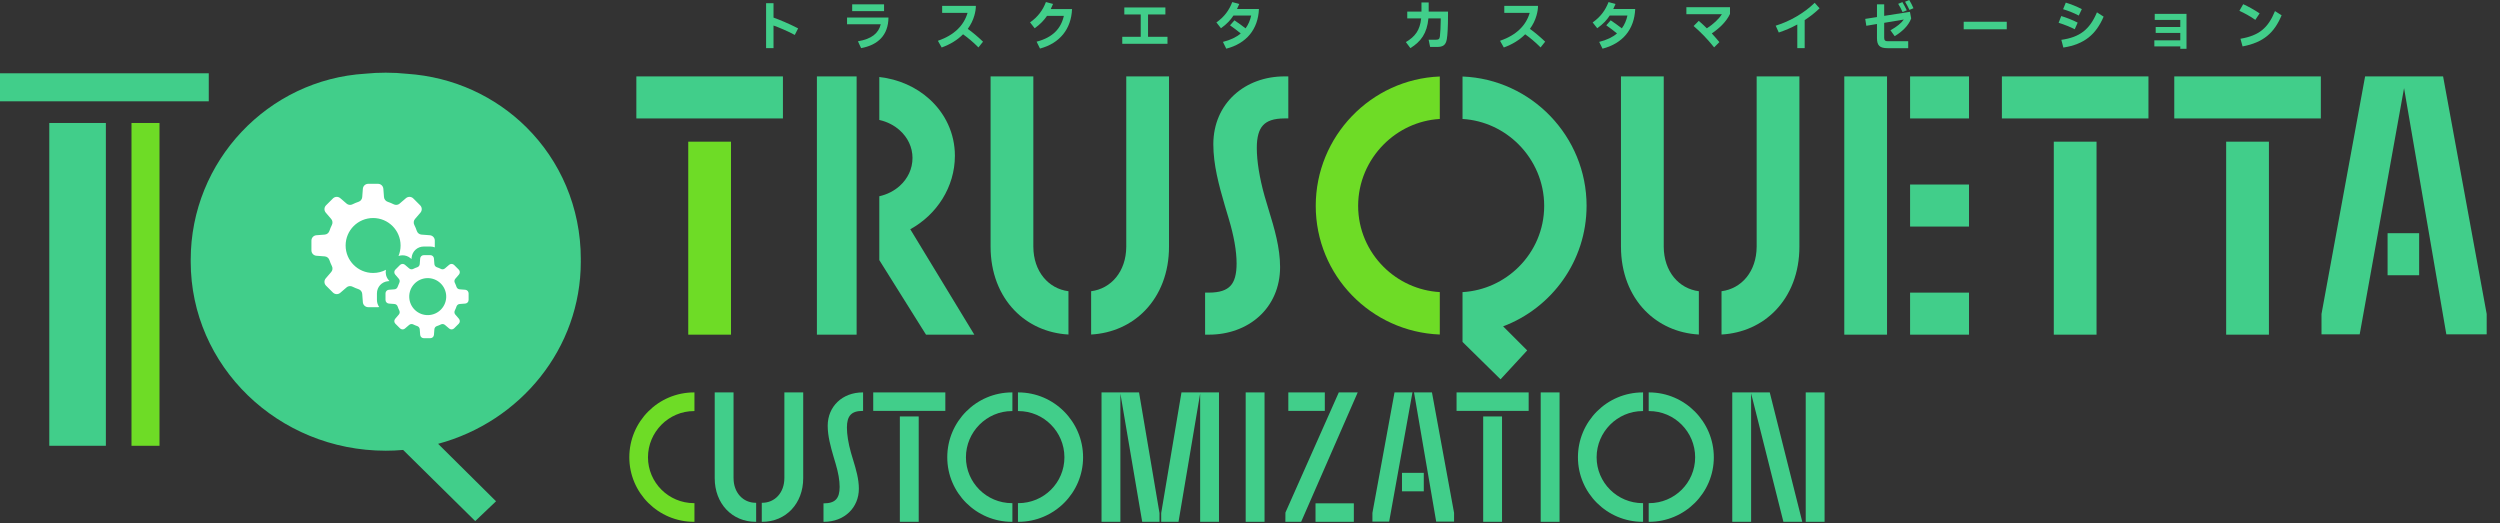
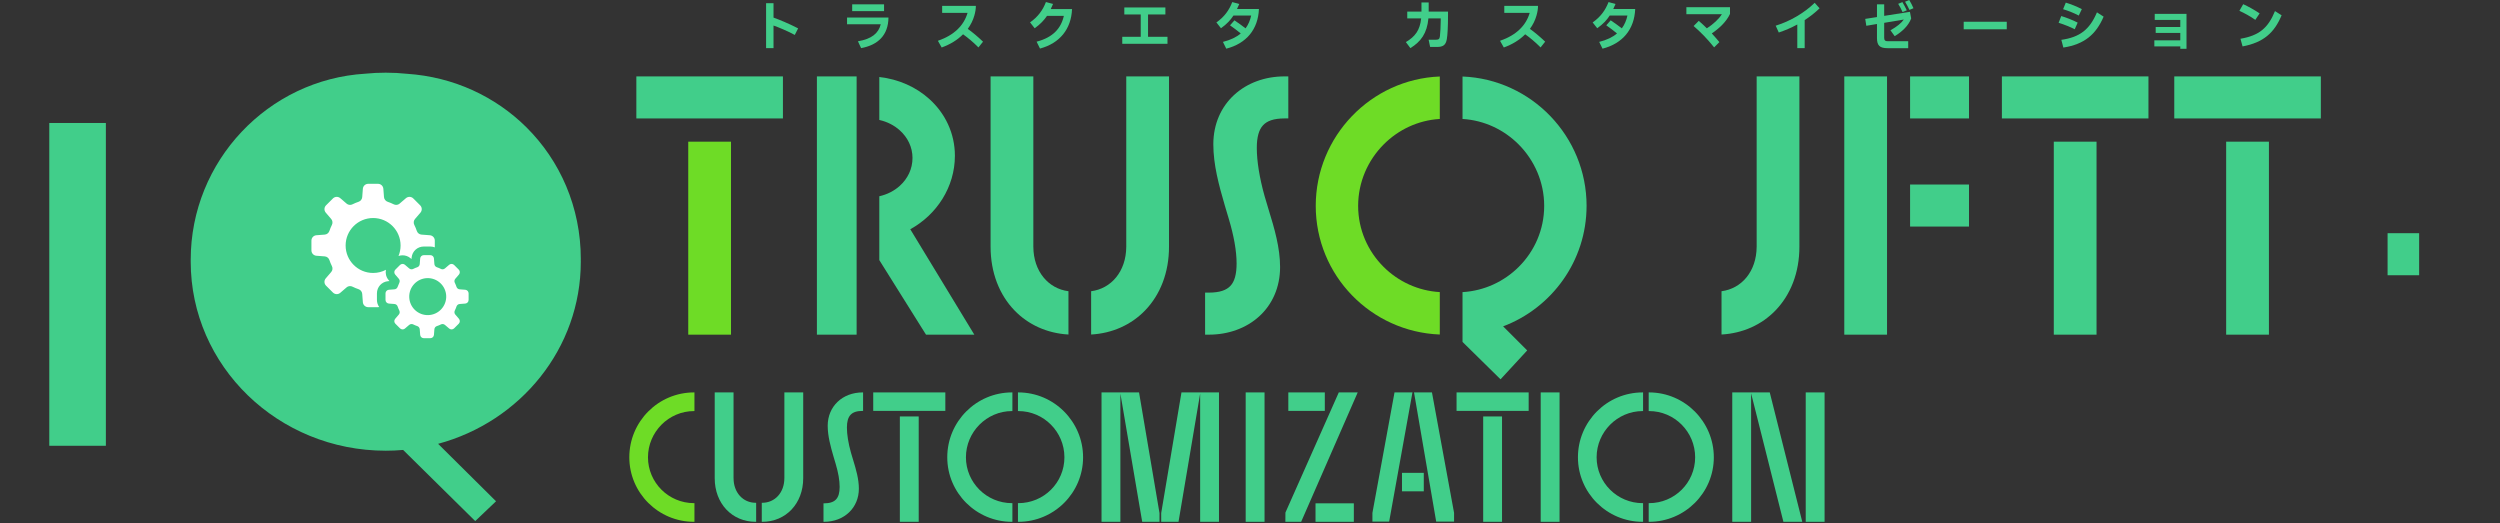
<svg xmlns="http://www.w3.org/2000/svg" width="172" height="36" viewBox="0 0 172 36" fill="none">
  <rect x="0" y="0" width="172" height="36" fill="#333333" stroke="none" />
  <g clip-path="url(#clip0_2794_10849)">
-     <path d="M10.974 8.461H9.047V30.67H10.974V8.461Z" fill="#6EDC26" />
    <path d="M3.391 30.669H3.568H7.284V8.461H3.391V30.669Z" fill="#41CE8A" />
-     <path d="M14.363 5.042H0V6.97H0.178H14.363V5.042Z" fill="#41CE8A" />
    <path d="M39.96 17.835C39.96 14.256 38.535 11.057 36.214 8.755C34.091 6.648 31.217 5.292 28.002 5.077C27.522 5.026 27.034 5 26.541 5C26.047 5 25.604 5.023 25.147 5.069C18.447 5.469 13.122 11.075 13.121 17.871C13.121 17.893 13.121 17.916 13.121 17.939C13.121 17.96 13.121 17.983 13.121 18.004C13.121 25.187 19.129 31.009 26.541 31.009C26.943 31.009 27.342 30.991 27.735 30.956L32.695 35.85L34.127 34.488L30.142 30.535C35.804 29.009 39.959 23.978 39.959 18.004C39.959 17.969 39.958 17.934 39.957 17.899C39.957 17.877 39.959 17.856 39.959 17.835H39.96Z" fill="#41CE8A" />
    <path d="M26.089 21.124C26.062 21.131 26.034 21.134 26.005 21.134H25.335C25.142 21.134 24.983 20.989 24.965 20.797L24.921 20.22C24.909 20.072 24.81 19.944 24.669 19.897C24.526 19.849 24.386 19.791 24.252 19.724C24.199 19.698 24.142 19.684 24.086 19.684C23.999 19.684 23.913 19.715 23.844 19.773L23.405 20.15C23.339 20.205 23.255 20.236 23.168 20.236C23.069 20.236 22.977 20.197 22.906 20.128L22.432 19.654C22.295 19.517 22.286 19.303 22.41 19.154L22.786 18.716C22.884 18.602 22.904 18.442 22.836 18.308C22.768 18.174 22.711 18.034 22.663 17.891C22.616 17.75 22.488 17.65 22.34 17.639L21.763 17.595C21.571 17.577 21.426 17.419 21.426 17.225V16.555C21.426 16.362 21.571 16.203 21.763 16.185L22.34 16.141C22.488 16.13 22.616 16.03 22.663 15.889C22.711 15.746 22.768 15.606 22.836 15.472C22.903 15.338 22.883 15.178 22.786 15.065L22.41 14.626C22.286 14.477 22.296 14.263 22.432 14.126L22.906 13.652C22.977 13.582 23.069 13.544 23.168 13.544C23.255 13.544 23.339 13.575 23.405 13.63L23.844 14.007C23.913 14.065 23.999 14.096 24.086 14.096C24.142 14.096 24.199 14.083 24.252 14.056C24.386 13.989 24.526 13.931 24.669 13.883C24.81 13.836 24.91 13.708 24.921 13.56L24.965 12.983C24.983 12.791 25.141 12.646 25.335 12.646H26.005C26.198 12.646 26.356 12.791 26.374 12.983L26.419 13.56C26.43 13.708 26.529 13.836 26.671 13.883C26.813 13.931 26.954 13.989 27.088 14.056C27.14 14.082 27.198 14.096 27.254 14.096C27.34 14.096 27.427 14.065 27.495 14.007L27.934 13.63C28.001 13.575 28.085 13.544 28.171 13.544C28.27 13.544 28.363 13.583 28.433 13.652L28.907 14.126C29.044 14.263 29.053 14.477 28.93 14.626L28.553 15.065C28.456 15.178 28.436 15.338 28.504 15.472C28.571 15.606 28.629 15.746 28.677 15.889C28.724 16.03 28.851 16.131 29 16.141L29.577 16.185C29.769 16.203 29.914 16.361 29.914 16.555V17.018C29.819 16.981 29.715 16.961 29.607 16.961H29.156C28.718 16.961 28.358 17.29 28.318 17.727L28.311 17.824L28.236 17.76C28.085 17.634 27.894 17.565 27.698 17.565C27.601 17.565 27.506 17.581 27.417 17.613C27.509 17.39 27.56 17.146 27.56 16.89C27.56 15.846 26.714 15 25.67 15C24.625 15 23.779 15.846 23.779 16.89C23.779 17.934 24.625 18.78 25.67 18.78C25.989 18.78 26.289 18.701 26.552 18.562C26.504 18.803 26.563 19.062 26.733 19.265L26.796 19.338L26.698 19.346C26.262 19.385 25.933 19.745 25.933 20.183V20.635C25.933 20.817 25.991 20.986 26.089 21.124Z" fill="white" />
    <path d="M32.24 20.636C32.24 20.766 32.142 20.873 32.013 20.885L31.625 20.915C31.525 20.922 31.44 20.989 31.407 21.085C31.376 21.181 31.336 21.275 31.291 21.366C31.246 21.456 31.259 21.564 31.324 21.64L31.578 21.936C31.66 22.036 31.654 22.18 31.562 22.272L31.243 22.591C31.196 22.638 31.133 22.664 31.067 22.664C31.008 22.664 30.952 22.643 30.907 22.606L30.611 22.353C30.566 22.313 30.507 22.293 30.449 22.293C30.412 22.293 30.373 22.302 30.338 22.319C30.247 22.364 30.153 22.403 30.056 22.435C29.961 22.466 29.894 22.552 29.886 22.652L29.856 23.04C29.845 23.169 29.738 23.267 29.608 23.267H29.156C29.027 23.267 28.919 23.17 28.908 23.04L28.878 22.653C28.87 22.553 28.803 22.467 28.708 22.435C28.611 22.403 28.517 22.364 28.427 22.319C28.391 22.301 28.353 22.293 28.315 22.293C28.256 22.293 28.198 22.313 28.152 22.353L27.857 22.606C27.812 22.643 27.756 22.664 27.698 22.664C27.631 22.664 27.569 22.638 27.521 22.591L27.202 22.272C27.11 22.18 27.104 22.036 27.187 21.936L27.44 21.64C27.506 21.564 27.518 21.455 27.473 21.366C27.428 21.276 27.389 21.181 27.357 21.085C27.325 20.989 27.24 20.923 27.139 20.915L26.75 20.885C26.621 20.873 26.523 20.767 26.523 20.636V20.185C26.523 20.055 26.621 19.948 26.75 19.936L27.139 19.906C27.239 19.898 27.325 19.832 27.357 19.736C27.389 19.64 27.428 19.546 27.473 19.455C27.518 19.365 27.505 19.257 27.44 19.181L27.187 18.886C27.104 18.785 27.11 18.641 27.202 18.549L27.521 18.23C27.568 18.184 27.631 18.157 27.698 18.157C27.756 18.157 27.812 18.178 27.857 18.215L28.152 18.468C28.198 18.508 28.256 18.529 28.315 18.529C28.353 18.529 28.391 18.52 28.427 18.503C28.517 18.457 28.611 18.418 28.708 18.386C28.803 18.355 28.87 18.269 28.878 18.168L28.908 17.781C28.919 17.651 29.026 17.554 29.156 17.554H29.608C29.738 17.554 29.845 17.651 29.856 17.781L29.886 18.168C29.894 18.268 29.961 18.354 30.056 18.386C30.153 18.418 30.247 18.457 30.338 18.503C30.373 18.521 30.412 18.529 30.449 18.529C30.508 18.529 30.566 18.508 30.611 18.468L30.907 18.215C30.952 18.178 31.008 18.157 31.067 18.157C31.133 18.157 31.196 18.184 31.243 18.23L31.562 18.549C31.654 18.641 31.66 18.785 31.578 18.886L31.324 19.181C31.259 19.258 31.246 19.366 31.291 19.455C31.336 19.546 31.376 19.64 31.407 19.736C31.439 19.832 31.524 19.898 31.625 19.906L32.013 19.936C32.142 19.948 32.24 20.054 32.24 20.185V20.636Z" fill="white" />
    <path d="M29.47 21.679C30.172 21.655 30.722 21.067 30.699 20.364C30.675 19.662 30.087 19.112 29.385 19.135C28.683 19.159 28.132 19.747 28.156 20.449C28.179 21.152 28.767 21.702 29.47 21.679Z" fill="#41CE8A" />
    <path d="M47.352 9.747V23.025H47.616H50.293V9.747H47.352Z" fill="#6EDC26" />
    <path d="M43.781 8.149H44.045H53.865V5.257H43.781V8.149Z" fill="#41CE8A" />
    <path d="M84.917 6.523C84.026 7.337 83.476 8.518 83.477 9.929C83.477 11.332 83.856 12.733 84.275 14.165L84.547 15.077C84.887 16.219 85.078 17.256 85.078 18.13C85.078 18.877 84.933 19.369 84.656 19.665C84.381 19.962 83.928 20.13 83.174 20.132H82.91V23.024H83.174C84.513 23.024 85.736 22.58 86.628 21.77C87.52 20.962 88.07 19.786 88.07 18.376C88.069 17.044 87.688 15.739 87.269 14.382L87 13.477C86.66 12.263 86.468 11.1 86.468 10.175C86.468 9.428 86.613 8.928 86.892 8.625C87.168 8.322 87.62 8.15 88.372 8.148H88.636V5.256H88.372C87.032 5.256 85.809 5.707 84.918 6.523H84.917Z" fill="#41CE8A" />
    <path d="M141.301 23.025H141.565H144.242V9.747H141.301V23.025Z" fill="#41CE8A" />
    <path d="M137.73 8.149H137.994H147.814V5.257H137.73V8.149Z" fill="#41CE8A" />
    <path d="M149.59 8.149H149.853H159.674V5.257H149.59V8.149Z" fill="#41CE8A" />
    <path d="M153.16 23.025H153.424H156.102V9.747H153.16V23.025Z" fill="#41CE8A" />
    <path d="M164.266 18.937H164.438H166.437V16.044H164.266V18.937Z" fill="#41CE8A" />
-     <path d="M168.085 5.257H165.545H165.261H162.719L159.719 21.604V21.628V23H162.347L165.399 6.063L168.307 23H171.084V21.604L168.085 5.257Z" fill="#41CE8A" />
    <path d="M58.935 5.257H56.203V23.025H58.935V5.257Z" fill="#41CE8A" />
    <path d="M62.627 15.771C64.446 14.775 65.696 12.87 65.697 10.717C65.697 9.162 65.02 7.789 63.941 6.815C63.028 5.989 61.825 5.445 60.496 5.299V8.253C61.039 8.374 61.523 8.624 61.904 8.966C62.448 9.455 62.779 10.121 62.78 10.866C62.78 11.624 62.448 12.296 61.903 12.788C61.523 13.131 61.038 13.382 60.496 13.502V17.895L63.71 23.026H67.034L62.627 15.772L62.627 15.771Z" fill="#41CE8A" />
    <path d="M73.51 20.036C72.134 19.861 71.102 18.682 71.094 16.973V5.257H68.152V16.973C68.152 18.769 68.766 20.288 69.793 21.353C70.744 22.341 72.046 22.934 73.51 23.015V20.036Z" fill="#41CE8A" />
    <path d="M77.487 5.257V16.973C77.478 18.682 76.446 19.86 75.07 20.036V23.015C76.534 22.934 77.836 22.341 78.787 21.353C79.814 20.288 80.429 18.77 80.428 16.973V5.257H77.487Z" fill="#41CE8A" />
    <path d="M99.059 20.096C97.558 20.009 96.201 19.365 95.195 18.365C94.112 17.288 93.441 15.804 93.44 14.165C93.44 12.526 94.112 11.028 95.195 9.939C96.201 8.928 97.558 8.273 99.058 8.184V5.263C94.319 5.449 90.524 9.382 90.523 14.164C90.523 18.947 94.321 22.831 99.058 23.015V20.096L99.059 20.096Z" fill="#6EDC26" />
    <path d="M109.157 14.165C109.157 9.383 105.361 5.45 100.622 5.264V8.185C102.122 8.274 103.479 8.929 104.485 9.94C105.568 11.029 106.24 12.527 106.24 14.166C106.24 15.805 105.569 17.289 104.485 18.366C103.48 19.366 102.123 20.01 100.621 20.098V23.524L103.237 26.097L105.071 24.109L103.414 22.453C106.76 21.194 109.155 17.952 109.156 14.166L109.157 14.165Z" fill="#41CE8A" />
-     <path d="M116.881 20.036C115.506 19.861 114.474 18.682 114.465 16.973V5.257H111.523V16.973C111.523 18.769 112.138 20.288 113.164 21.353C114.115 22.341 115.417 22.934 116.881 23.015V20.036Z" fill="#41CE8A" />
    <path d="M120.858 5.257V16.973C120.849 18.682 119.817 19.86 118.441 20.036V23.015C119.905 22.934 121.208 22.341 122.158 21.353C123.185 20.288 123.8 18.77 123.799 16.973V5.257H120.858Z" fill="#41CE8A" />
    <path d="M135.468 5.257H131.414V8.149H135.468V5.257Z" fill="#41CE8A" />
    <path d="M126.887 5.257V23.025H129.828V5.257H129.564H126.887Z" fill="#41CE8A" />
    <path d="M135.468 12.695H131.414V15.587H135.468V12.695Z" fill="#41CE8A" />
-     <path d="M135.468 20.133H131.414V23.025H135.468V20.133Z" fill="#41CE8A" />
    <path d="M43.297 31.462C43.297 33.91 45.294 35.901 47.749 35.901H47.778V34.617H47.749C46.002 34.617 44.581 33.202 44.581 31.462C44.581 29.723 46.002 28.282 47.749 28.282H47.778V26.998H47.749C45.294 26.998 43.297 29 43.297 31.462Z" fill="#6EDC26" />
    <path d="M50.468 32.902V26.997H49.172V32.902C49.172 34.64 50.359 35.901 51.994 35.901H52.023V34.592H51.994C51.111 34.592 50.469 33.881 50.469 32.902H50.468Z" fill="#41CE8A" />
    <path d="M53.964 32.902C53.964 33.881 53.322 34.592 52.439 34.592H52.41V35.901H52.439C54.074 35.901 55.261 34.639 55.261 32.902V26.997H53.965V32.902H53.964Z" fill="#41CE8A" />
    <path d="M56.946 29.289C56.946 29.991 57.138 30.703 57.352 31.433L57.491 31.9C57.675 32.517 57.768 33.054 57.768 33.496C57.768 34.302 57.454 34.63 56.685 34.63H56.656V35.901H56.685C58.079 35.901 59.09 34.943 59.09 33.623C59.09 32.971 58.906 32.323 58.684 31.605L58.545 31.139C58.364 30.492 58.268 29.896 58.268 29.416C58.268 28.601 58.582 28.27 59.351 28.27H59.38V26.998H59.351C57.957 26.998 56.946 27.962 56.946 29.29V29.289Z" fill="#41CE8A" />
    <path d="M65.039 26.998H60.078V28.269H65.039V26.998Z" fill="#41CE8A" />
    <path d="M63.207 28.652H61.91V35.9H63.207V28.652Z" fill="#41CE8A" />
    <path d="M70.064 26.998H70.035V28.282H70.064C71.811 28.282 73.232 29.709 73.232 31.462C73.232 33.216 71.811 34.617 70.064 34.617H70.035V35.901H70.064C72.519 35.901 74.516 33.91 74.516 31.462C74.516 29.015 72.519 26.998 70.064 26.998Z" fill="#41CE8A" />
    <path d="M65.172 31.462C65.172 33.91 67.169 35.901 69.624 35.901H69.653V34.617H69.624C67.877 34.617 66.456 33.202 66.456 31.462C66.456 29.723 67.877 28.282 69.624 28.282H69.653V26.998H69.624C67.169 26.998 65.172 29 65.172 31.462Z" fill="#41CE8A" />
    <path d="M78.37 27.021L78.366 26.998H75.785V35.901H77.082V27.075L78.579 35.876L78.583 35.901H79.773V35.298L78.37 27.021Z" fill="#41CE8A" />
    <path d="M79.891 35.298L79.891 35.901H81.082L82.57 27.076V35.901H83.866V26.998H81.285L79.891 35.298Z" fill="#41CE8A" />
    <path d="M87 26.998H85.703V35.901H87V26.998Z" fill="#41CE8A" />
    <path d="M93.144 34.629H90.508V35.901H93.144V34.629Z" fill="#41CE8A" />
    <path d="M91.147 26.998H88.637V28.269H91.147V26.998Z" fill="#41CE8A" />
    <path d="M88.437 35.266L88.434 35.901H89.519L93.393 27.038L93.41 26.998H92.109L88.437 35.266Z" fill="#41CE8A" />
    <path d="M98.523 27.021L98.518 26.998H97.285L98.806 35.864L98.811 35.888H100.04V35.285L98.523 27.021Z" fill="#41CE8A" />
    <path d="M97.956 32.532H96.457V33.803H97.956V32.532Z" fill="#41CE8A" />
    <path d="M95.943 26.998L94.422 35.29V35.888H95.574L97.177 26.998H95.943Z" fill="#41CE8A" />
    <path d="M105.172 26.998H100.211V28.269H105.172V26.998Z" fill="#41CE8A" />
    <path d="M103.34 28.652H102.043V35.9H103.34V28.652Z" fill="#41CE8A" />
    <path d="M107.297 26.998H106V35.901H107.297V26.998Z" fill="#41CE8A" />
    <path d="M113.458 26.998H113.43V28.282H113.458C115.205 28.282 116.626 29.709 116.626 31.462C116.626 33.216 115.205 34.617 113.458 34.617H113.43V35.901H113.458C115.913 35.901 117.911 33.91 117.911 31.462C117.911 29.015 115.913 26.998 113.458 26.998Z" fill="#41CE8A" />
    <path d="M108.562 31.462C108.562 33.91 110.56 35.901 113.015 35.901H113.043V34.617H113.015C111.268 34.617 109.847 33.202 109.847 31.462C109.847 29.723 111.268 28.282 113.015 28.282H113.043V26.998H113.015C110.56 26.998 108.562 29 108.562 31.462Z" fill="#41CE8A" />
    <path d="M121.759 26.998H119.18V35.901H120.476V27.061L122.693 35.879L122.699 35.901H123.997L121.765 27.02L121.759 26.998Z" fill="#41CE8A" />
    <path d="M125.531 26.998H124.234V35.901H125.531V26.998Z" fill="#41CE8A" />
    <path d="M54.681 2.404C54.155 2.122 53.574 1.882 53.218 1.756V3.312H52.707V0.218H53.218V1.211C53.648 1.363 54.315 1.644 54.911 1.952L54.681 2.404Z" fill="#41CE8A" />
    <path d="M58.277 1.204H61.126C61.118 2.411 60.414 3.096 59.244 3.311L59.026 2.841C59.977 2.678 60.441 2.289 60.596 1.671H58.277V1.204ZM60.823 0.3V0.767H58.63V0.3H60.823Z" fill="#41CE8A" />
    <path d="M67.632 2.867L67.317 3.263C66.965 2.908 66.599 2.601 66.258 2.359C65.877 2.745 65.376 3.056 64.787 3.267L64.527 2.807C65.672 2.41 66.316 1.74 66.568 0.885H64.82V0.403H67.139C67.139 0.626 67.102 0.833 67.035 1.07C66.943 1.396 66.79 1.704 66.583 1.986C66.913 2.223 67.29 2.538 67.631 2.867H67.632Z" fill="#41CE8A" />
    <path d="M73.756 0.626C73.7 2.007 72.904 2.978 71.552 3.341L71.318 2.867C72.437 2.578 72.996 1.96 73.193 1.093H72.034C71.826 1.396 71.593 1.648 71.186 1.945L70.867 1.54C71.411 1.163 71.749 0.693 71.96 0.14L72.449 0.274C72.389 0.422 72.338 0.533 72.29 0.625H73.757L73.756 0.626Z" fill="#41CE8A" />
    <path d="M77.212 3.016V2.534H78.482V0.996H77.353V0.515H80.179V0.996H78.986V2.533H80.323V3.015H77.211L77.212 3.016Z" fill="#41CE8A" />
    <path d="M86.615 0.615C86.56 2.019 85.752 2.994 84.367 3.349L84.137 2.882C84.656 2.753 85.059 2.56 85.363 2.301C85.144 2.119 84.874 1.916 84.625 1.742L84.929 1.398C85.203 1.583 85.455 1.765 85.695 1.95C85.884 1.695 86.01 1.402 86.081 1.069H84.862C84.655 1.384 84.422 1.643 84.003 1.943L83.688 1.543C84.233 1.165 84.569 0.695 84.78 0.143L85.262 0.276C85.202 0.42 85.154 0.528 85.106 0.617H86.613L86.615 0.615Z" fill="#41CE8A" />
    <path d="M98.293 0.8H99.623V1.097C99.623 1.808 99.593 2.404 99.541 2.697C99.471 3.101 99.278 3.23 98.867 3.23H98.393L98.289 2.734H98.778C98.967 2.734 99.045 2.693 99.067 2.493C99.093 2.275 99.122 1.774 99.122 1.381V1.266H98.275C98.182 2.292 97.756 2.867 97.034 3.311L96.723 2.896C97.364 2.515 97.693 2.081 97.775 1.266H96.819V0.799H97.797V0.17H98.293V0.8Z" fill="#41CE8A" />
    <path d="M106.307 2.867L105.992 3.263C105.64 2.908 105.274 2.601 104.933 2.359C104.552 2.745 104.051 3.056 103.462 3.267L103.203 2.807C104.347 2.41 104.992 1.74 105.244 0.885H103.495V0.403H105.814C105.814 0.626 105.777 0.833 105.711 1.07C105.619 1.396 105.466 1.704 105.259 1.986C105.588 2.223 105.966 2.538 106.307 2.867Z" fill="#41CE8A" />
    <path d="M112.502 0.615C112.447 2.019 111.639 2.994 110.253 3.349L110.024 2.882C110.542 2.753 110.946 2.56 111.25 2.301C111.031 2.119 110.761 1.916 110.512 1.742L110.816 1.398C111.09 1.583 111.342 1.765 111.582 1.95C111.771 1.695 111.897 1.402 111.967 1.069H110.749C110.542 1.384 110.309 1.643 109.89 1.943L109.574 1.543C110.119 1.165 110.456 0.695 110.667 0.143L111.148 0.276C111.089 0.42 111.04 0.528 110.993 0.617H112.5L112.502 0.615Z" fill="#41CE8A" />
    <path d="M116.023 0.497H119.024V0.959C118.772 1.504 118.268 1.963 117.772 2.3C117.95 2.493 118.124 2.693 118.294 2.897L117.931 3.26C117.472 2.686 117.024 2.223 116.52 1.79L116.876 1.434C117.064 1.597 117.249 1.768 117.431 1.949C117.88 1.664 118.272 1.289 118.464 0.978H116.023V0.497Z" fill="#41CE8A" />
    <path d="M125.188 0.571C124.88 0.87 124.532 1.145 124.162 1.382V3.311H123.654V1.685C123.239 1.911 122.806 2.096 122.38 2.237L122.168 1.767C123.187 1.456 124.172 0.86 124.85 0.193L125.187 0.571H125.188Z" fill="#41CE8A" />
    <path d="M130.062 2.085C130.51 1.833 130.806 1.593 130.981 1.344L129.632 1.571V2.604C129.632 2.774 129.702 2.834 129.85 2.834H131.284V3.315H129.873C129.328 3.315 129.136 3.137 129.136 2.619V1.651L128.402 1.774L128.328 1.3L129.136 1.174V0.296H129.632V1.092L131.403 0.814L131.489 1.269C131.314 1.744 130.9 2.159 130.355 2.488L130.063 2.084L130.062 2.085ZM130.896 0.83C130.807 0.633 130.703 0.433 130.596 0.263L130.885 0.145C130.989 0.315 131.1 0.523 131.186 0.711L130.897 0.83H130.896ZM131.37 0.682C131.278 0.489 131.177 0.293 131.07 0.119L131.355 0C131.459 0.17 131.57 0.378 131.647 0.566L131.369 0.681L131.37 0.682Z" fill="#41CE8A" />
    <path d="M135.102 2.015V1.497H138.065V2.015H135.102Z" fill="#41CE8A" />
    <path d="M142.744 2.011C142.411 1.844 142 1.682 141.633 1.567L141.814 1.104C142.17 1.212 142.599 1.378 142.943 1.556L142.743 2.012L142.744 2.011ZM141.821 2.741C143.088 2.56 143.77 2.038 144.27 0.849L144.729 1.145C144.207 2.371 143.403 3.049 141.958 3.272L141.821 2.742L141.821 2.741ZM143.018 1.07C142.685 0.892 142.3 0.744 141.941 0.633L142.126 0.181C142.474 0.285 142.87 0.44 143.23 0.629L143.019 1.069L143.018 1.07Z" fill="#41CE8A" />
    <path d="M148.219 3.189V2.774H150.004V2.267H148.312V1.859H150.004V1.37H148.245V0.956H150.431V3.356H150.005V3.19H148.22L148.219 3.189Z" fill="#41CE8A" />
    <path d="M155.167 1.367C154.804 1.111 154.419 0.904 154.07 0.744L154.333 0.288C154.678 0.444 155.092 0.673 155.462 0.921L155.166 1.366L155.167 1.367ZM154.144 2.667C155.438 2.442 156.044 1.926 156.519 0.763L156.974 1.052C156.47 2.267 155.711 2.927 154.288 3.193L154.144 2.667H154.144Z" fill="#41CE8A" />
  </g>
  <defs>
    <clipPath id="clip0_2794_10849">
      <rect width="171.083" height="36" fill="white" />
    </clipPath>
  </defs>
</svg>